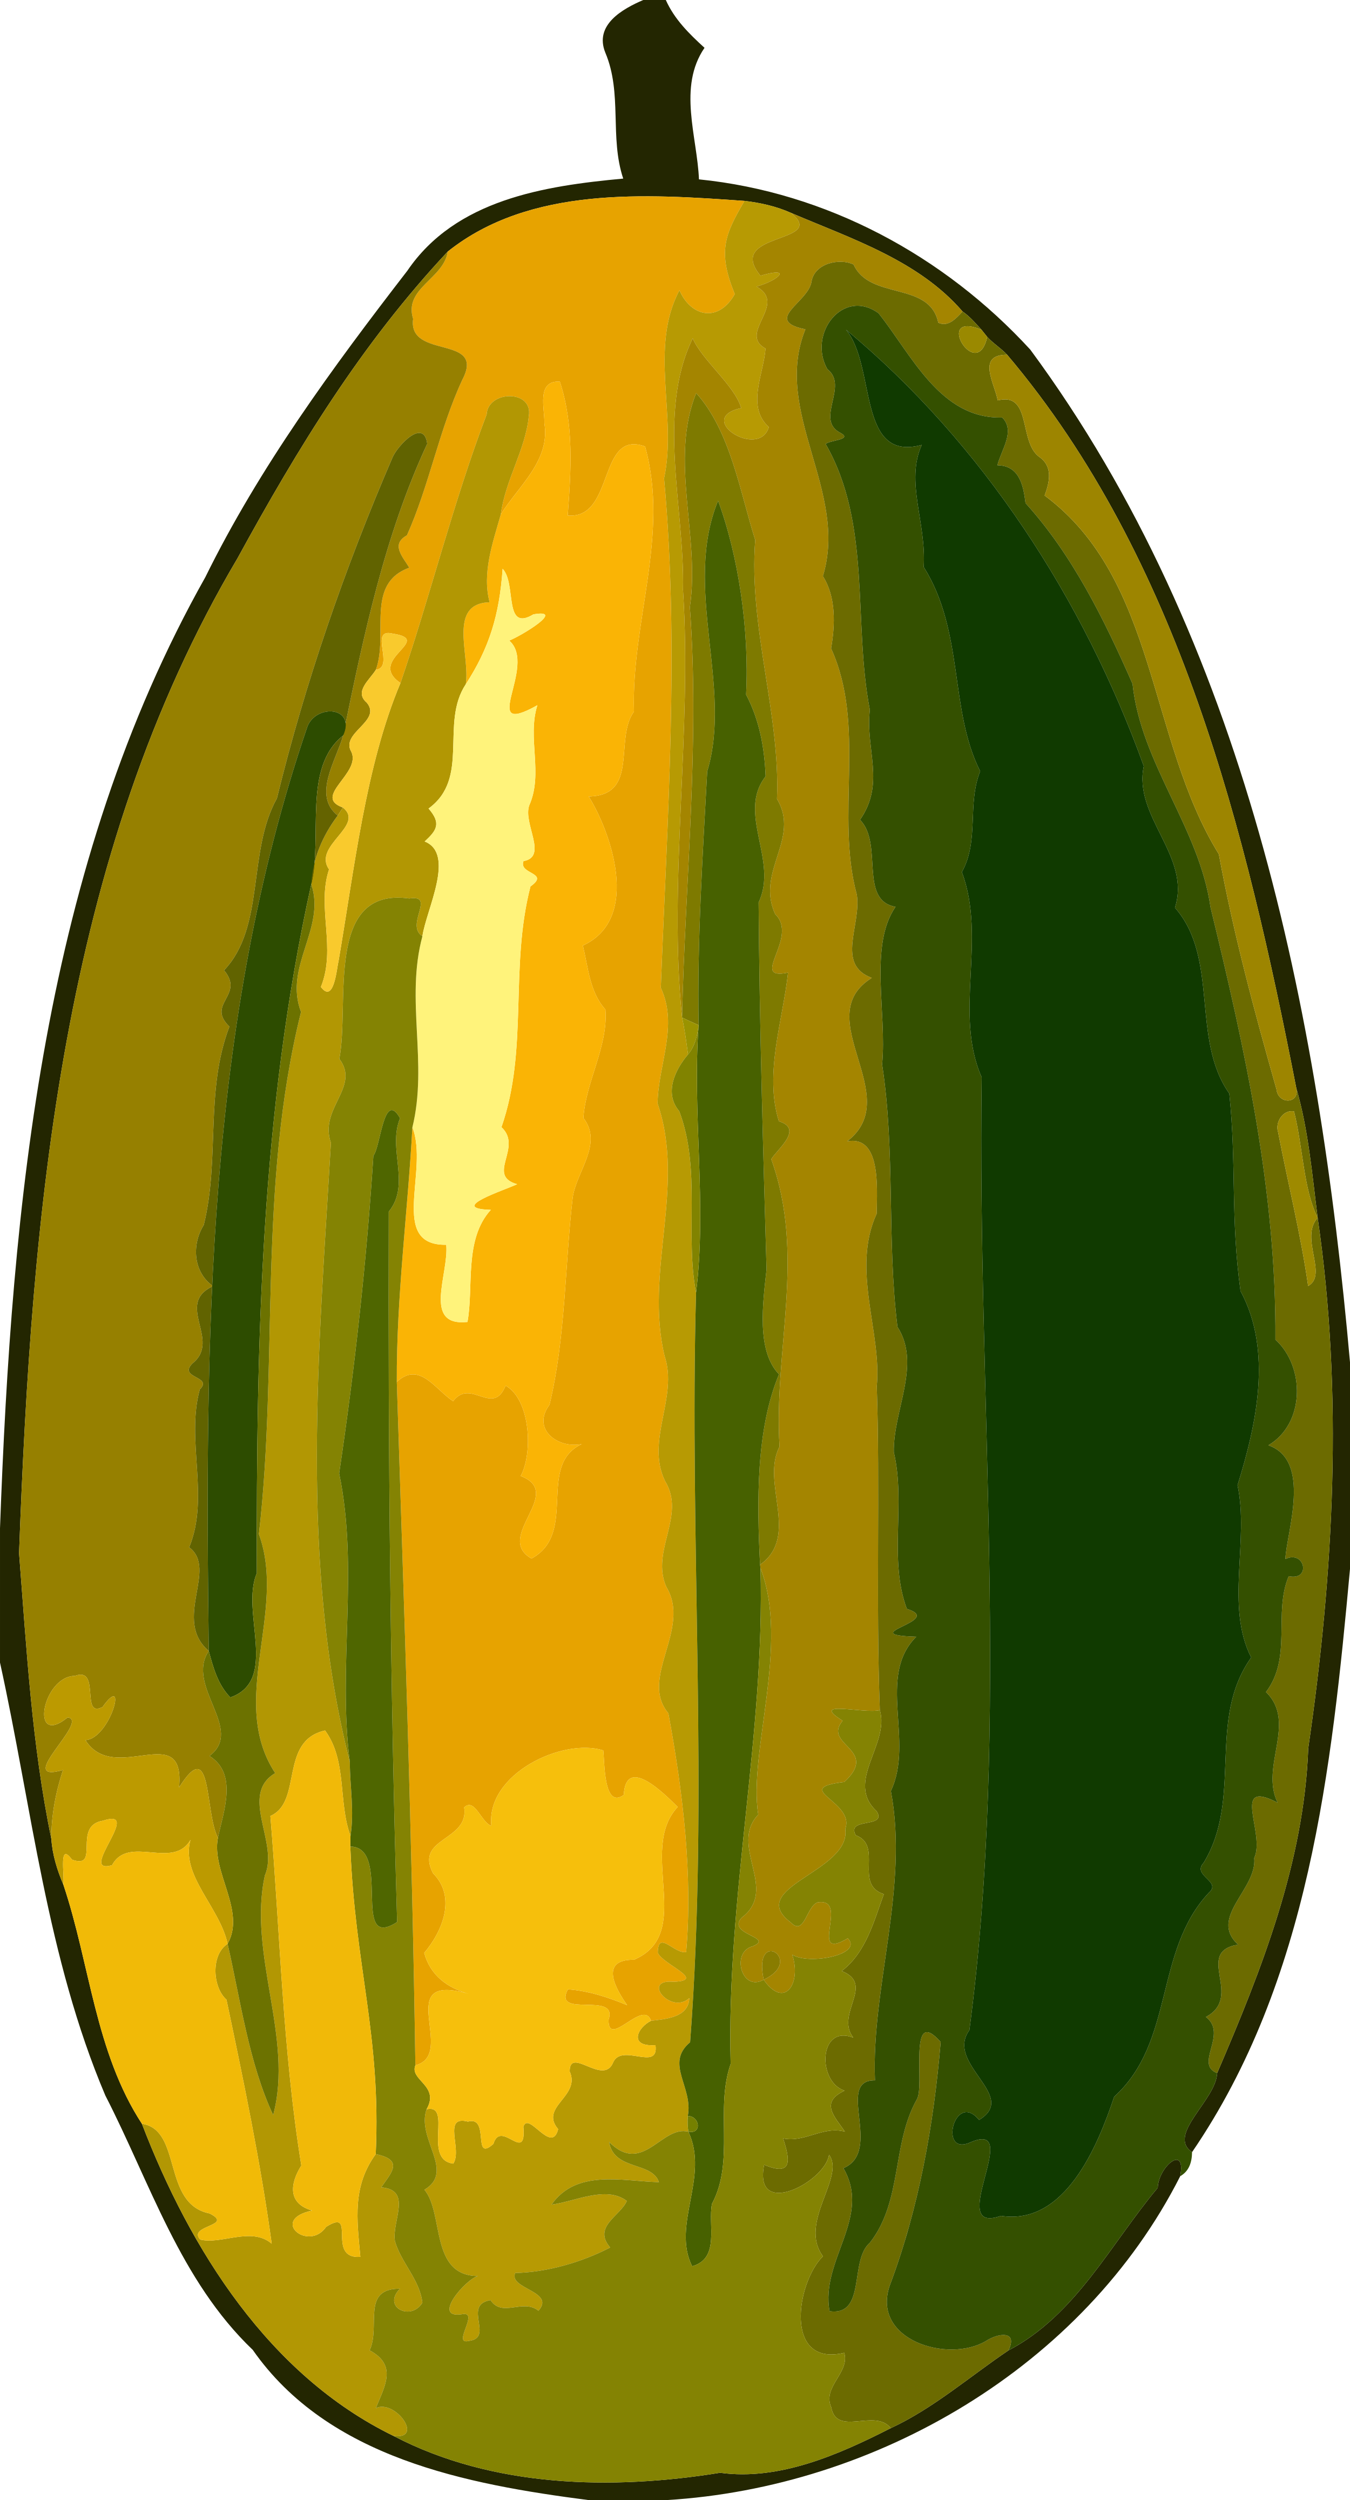
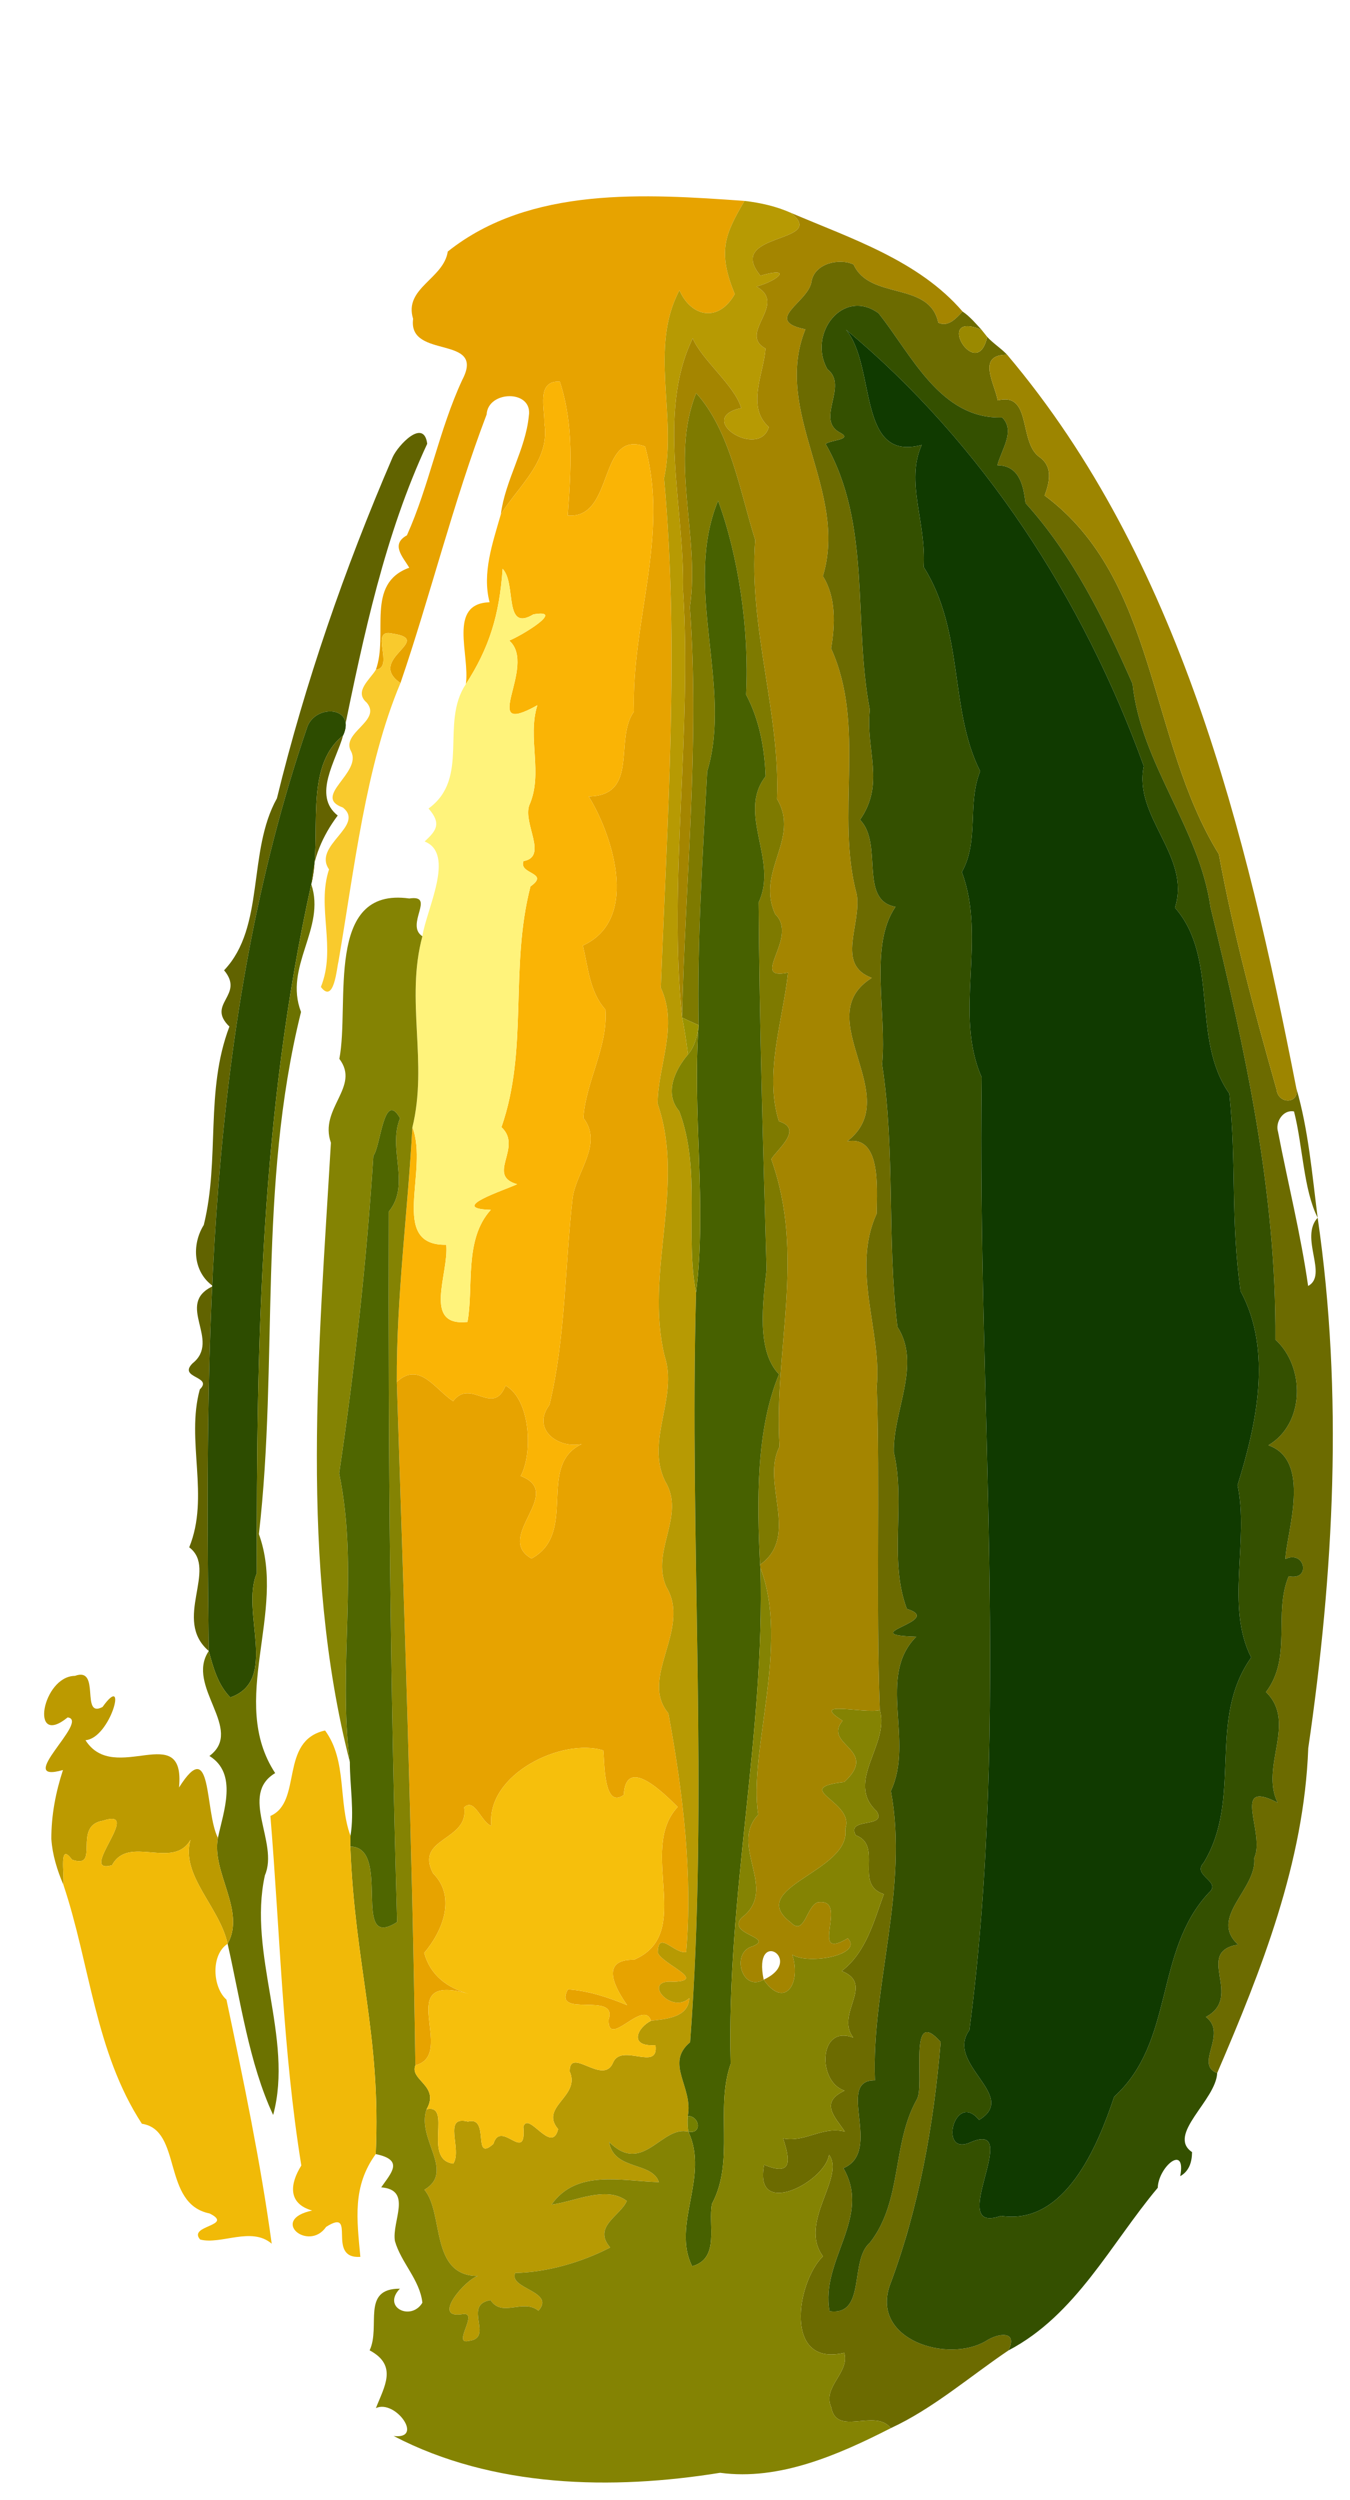
<svg xmlns="http://www.w3.org/2000/svg" width="316pt" height="585pt" version="1.1" viewBox="0 0 316 585">
  <defs>
    <filter id="a" color-interpolation-filters="sRGB">
      <feColorMatrix in="SourceGraphic" result="colormatrix" values="1 0 0 0 0 0 1 0 0 0 0 0 1 0 0 -0.212 -0.715 -0.072 1 0 " />
      <feComposite in="SourceGraphic" in2="colormatrix" k2="1" operator="arithmetic" result="composite" />
      <feGaussianBlur result="blur1" stdDeviation="0.1 0.01" />
      <feGaussianBlur in="composite" result="blur2" stdDeviation="0.01 0.1" />
      <feBlend in="blur2" in2="blur1" mode="darken" result="blend" />
    </filter>
  </defs>
  <g filter="url(#a)">
-     <path d="m150.57 0h5.28c2.02 4.53 5.48 7.92 9.06 11.19-6.29 9.19-1.72 20.75-1.3 30.78 29.84 3 57.39 17.86 77.56 39.85 50.34 68.19 67.52 154.57 74.83 236.95v48.36c-4.29 46.7-9.54 96.37-36.97 136.45-6.01-4.07 5.59-12.1 5.88-18.5 10.42-24.23 20.34-49.32 21.32-76.02 5.99-41.05 8.21-82.91 2.2-124.12-1.28-10.06-2.18-20.7-4.99-30.28-11.76-60.11-27.26-123.83-67.69-171.65-1.44-1.53-3.25-2.63-4.67-4.18-0.34-0.42-1-1.26-1.34-1.68-1.39-1.51-2.72-3.1-4.43-4.26-10.26-11.93-26.05-17.05-40.14-23.07-3.45-1.54-7.16-2.38-10.9-2.81-23.08-1.64-50.19-3.51-69.46 11.85-20.2 21.53-35.17 46.08-49.2 71.74-41.38 69.89-48.19 153.38-51.15 232.81 1.77 22.48 2.96 44.69 7.56 66.9 0.24 3.7 1.37 7.32 2.82 10.71 6.25 18.66 7.41 39.11 18.37 55.92 11.32 29.52 29.8 58.88 58.93 73.06 23.24 12.14 51.2 12.69 76.42 8.61 13.86 1.9 27.81-4.26 39.94-10.44 9.94-4.6 18.42-12.03 27.55-18.19 15.8-8.26 23.96-24.96 34.95-38.06 0.16-4.94 6.71-10.4 5.26-2.71-22.63 44.68-71.3 72.83-120.19 75.79h-18.33c-28.52-3.7-60.9-9.82-78.58-35.15-17.01-16.24-24.02-39.14-34.5-59.51-13.7-32.26-17.19-67.39-24.66-101.31v-31.42c2.77-75.89 10.06-155.08 48.06-222.55 12.64-25.69 29.77-49.04 47.29-71.71 11.33-16.67 32.08-19.85 50.53-21.56-3.24-9.72-0.15-19.89-4.19-29.47-2.64-6.5 4.02-10.23 8.88-12.32z" fill="#232601" />
    <path d="m104.81 58.86c19.27-15.36 46.38-13.49 69.46-11.85-4.67 7.96-6.32 11.88-2.28 21.81-3.84 6.79-10.26 5.3-12.95-0.9-7.19 13.56-0.46 29.49-3.6 44.02 3.62 39.63 0.74 79.4-0.76 119.19 4.16 8.98-0.63 17.95-0.76 27.08 6.66 19.43-3.1 39.37 1.64 59.06 3.24 9.74-4.48 19.7 0.09 29.25 5.03 8.15-3.44 16.35 0.32 24.8 5.96 9.87-6.49 21.27 0.48 29.57 3.46 18.73 5.72 37.9 4.16 55.89-2.91 0.41-6.56-5.31-6.64 0.14 1.16 2.76 11.53 6.49 3.74 6.8-7.74-0.73-0.7 7.79 3.64 3.83-0.19 4.56-5.5 4.87-8.96 5.3-1.78-5.3-10.04 6.69-9.95-0.24 2.36-6.8-13.18-0.17-9.51-7.12 4.79 0.33 9.45 1.87 13.87 3.7-2.51-3.59-6.77-10.71 1.61-10.63 14.36-6.14 0.73-25.56 10.22-35.75-3.26-3.24-12.14-12.1-12.62-2.82-4.76 3.49-4.47-7.82-4.8-10.41-9.55-3.01-27.49 5.53-26.2 17.66-2.4-0.85-3.89-6.67-6.36-4.33 1.22 7.91-11.69 7.01-7.28 15.44 5.47 5.46 2.28 13.49-2.08 18.61 1.44 5.28 5.42 8.2 10.56 9.63-18.47-5.44-2.62 14.12-12.62 16.67-0.79-54.02-2.59-105.54-4.35-159.91 5.31-4.89 8.93 1.72 13.18 4.52 4.14-5.5 9.3 3.73 12.29-3.65 5.82 3.29 6.44 15.77 3.53 21.15 10.52 4-6.37 14.24 2.53 19.32 10.99-5.96 1.11-21.73 11.75-26.78-5.63 1.1-11.78-3.51-7.53-9.21 3.77-15.65 3.58-32.4 5.42-48.47 0.92-6.25 7.17-12.61 2.51-18.64 0.54-8.47 5.82-16.71 5.15-25.37-3.69-4.11-4.03-9.84-5.27-14.97 13.88-6.36 6.33-27.03 1.36-34.88 11.94-0.25 5.89-13.36 10.6-19.88-0.67-20.88 8.36-41.33 2.6-62.02-11.17-4.07-7.02 17.03-18.11 16.16 0.78-10.54 1.5-21.15-1.84-31.33-5.6-0.34-3.5 6.44-3.63 9.72 1.44 8.74-6.04 14.66-10.19 21.33 1.03-7.99 5.78-15.11 6.55-22.98 1.06-6.27-9.59-6.05-9.87-0.39-7.81 20.49-13.33 42.93-20.17 62.84-8.14-5.56 8.09-10.06-1.82-11.56-5.73-1.41 0.6 7.93-3.94 8.45 3.02-8.3-2.55-20.13 7.82-23.87-1.51-2.54-4.42-5.45-0.55-7.58 5.22-11.61 7.53-24.69 12.95-36.36 5.66-10.75-12.79-4.65-11.5-14.29-2.24-7.2 7.17-9.35 8.11-15.75z" fill="#e7a300" />
    <path d="m174.27 47.01c3.74 0.43 7.45 1.27 10.9 2.81 8.85 7.23-15.65 4.4-7.16 14.69 7.45-2.2 4.52 1.03-0.94 2.54 7.45 4.17-4.49 10.87 2.12 14.51-0.43 5.97-4.57 13.58 0.78 18.37-2.28 7.65-17.57-2.01-6.48-4.45-1.48-5.25-9.14-11.15-11.34-16.31-8.51 17.48-1.84 39.85-2.28 58.79 2.17 33.27-3.47 68.3-0.22 100.13 0.64 2.85 1 5.73 1.4 8.64-3.07 3.62-5.65 9.08-2.05 13.28 5.17 13.7 1.3 28.95 3.93 42.45-1.62 58.4 3.03 117.16-1.39 175.41-5.99 5 0.77 10.45-0.54 17.26-0.09 1.23-0.05 2.45 0.13 3.68-6.26-1.61-10.64 10.37-18.57 2.37 1.15 6.8 9.99 4.5 11.69 9.43-8.78-0.26-19.27-3.08-25.16 5.25 5.61-0.73 12.76-4.52 17.63-0.86-1.45 3.48-8.09 6-3.89 10.9-6.76 3.5-14.84 5.8-22.23 5.96-1.64 3.72 9.51 4.26 5.44 8.83-3.66-2.92-8.46 1.69-11.22-2.48-6.68 1.1 0.95 8.85-5.06 9.54-4.15 1.06 2.67-7.06-1.61-6.24-7.29 1.15 0.92-8.27 3.73-8.94-11.32-0.06-7.89-14.61-12.53-20.19 7.29-4.33-1.94-11.86 0.5-18.83 6.18-1.34-1.04 11.8 6.25 12.72 2.19-3.26-2.66-11.41 3.43-9.83 5.26-1.45 0.88 9.77 5.97 5.21 1.75-5.9 7.78 4.91 7.01-4 1.17-3.84 6.61 6.67 8.14 0.55-4.47-5.27 5.35-7.64 2.7-13.5-0.03-5.99 7.81 3.41 10.13-2.01 1.95-4.83 10.8 2.22 9.95-4.14-6.43 0.44-4.19-4.18-1.04-5.7 3.46-0.43 8.77-0.74 8.96-5.3-4.34 3.96-11.38-4.56-3.64-3.83 7.79-0.31-2.58-4.04-3.74-6.8 0.08-5.45 3.73 0.27 6.64-0.14 1.56-17.99-0.7-37.16-4.16-55.89-6.97-8.3 5.48-19.7-0.48-29.57-3.76-8.45 4.71-16.65-0.32-24.8-4.57-9.55 3.15-19.51-0.09-29.25-4.74-19.69 5.02-39.63-1.64-59.06 0.13-9.13 4.92-18.1 0.76-27.08 1.5-39.79 4.38-79.56 0.76-119.19 3.14-14.53-3.59-30.46 3.6-44.02 2.69 6.2 9.11 7.69 12.95 0.9-4.04-9.93-2.39-13.85 2.28-21.81z" fill="#b79a03" />
    <path d="m185.17 49.82c14.09 6.02 29.88 11.14 40.14 23.07-1.43 1.53-3.35 3.76-5.69 2.61-2.04-9.77-16.01-5.18-19.82-13.61-3.23-1.54-9.15-0.34-9.85 4.03-0.7 4.81-11.54 9.04-1.43 11.14-7.83 19.4 10.17 37.82 4.1 57.76 3.11 4.91 2.88 11.33 1.92 16.91 8.27 18.18 0.96 38.98 6.02 57.62 1.11 7.1-5.01 16.33 3.51 19.47-14.87 9.22 8.01 27.73-5.77 38.24 7.89-1.42 7 10.54 6.91 16.93-6.01 13.03 1.25 27.84 0.02 40.38 0.8 23.12-0.23 50.76 0.72 75.78-3.72 0.95-16.73-2.55-8.71 2.49-4.82 5.71 8.72 6.63 0.4 14.32-12.85 1.56 2.61 4.52 0.21 10.99 1.46 10.06-23.65 13.63-12.73 21.91 3.2 3.27 3.65-3.85 6.28-4.73 7.7-1.14-2.51 14.11 7.04 8.42 3.73 3.82-9.11 6.31-12.99 3.83 2.21 6.82-1.87 12.79-6.69 5.85 9.83-4.58-2.63-12.41 0 0-5.22 3-7.71-6.54-2.56-7.82 5.19-2.17-6.17-2.69-2.61-6.68 8.82-6.66-3.08-16.75 3.9-24.13-2.38-14.59 7.42-39.79 0.52-57.67l-0.1-0.8c9.42-6.69 0.11-19.15 4.56-27.63-1.38-23.06 6.18-44.6-1.94-67.27 1.45-2.38 7.6-7.06 1.79-8.86-3.51-11.14 0.95-23.67 2.14-34.78-9.36 1.95 2.67-8.22-3.01-13.69-4.61-9.99 5.99-17.67 0.42-26.95 0.82-19.83-6.69-40.29-5.09-60.59-3.54-11.12-5.78-25.45-13.82-34.38-6.34 15.62 0.98 33.57-1.48 50.07 2.34 31.94-1.11 64.05-1.83 96.04-3.25-31.83 2.39-66.86 0.22-100.13 0.44-18.94-6.23-41.31 2.28-58.79 2.2 5.16 9.86 11.06 11.34 16.31-11.09 2.44 4.2 12.1 6.48 4.45-5.35-4.79-1.21-12.4-0.78-18.37-6.61-3.64 5.33-10.34-2.12-14.51 5.46-1.51 8.39-4.74 0.94-2.54-8.49-10.29 16.01-7.46 7.16-14.69z" fill="#a48500" />
-     <path d="m55.61 130.6c14.03-25.66 29-50.21 49.2-71.74-0.94 6.4-10.35 8.55-8.11 15.75-1.29 9.64 17.16 3.54 11.5 14.29-5.42 11.67-7.73 24.75-12.95 36.36-3.87 2.13-0.96 5.04 0.55 7.58-10.37 3.74-4.8 15.57-7.82 23.87-1.43 2.36-5.16 5.11-2.15 7.69 3.67 4.31-6.17 7.03-3.63 11.45 2.53 5.04-9.24 10.53-1.93 13.11-0.3 0.47-0.92 1.4-1.22 1.87-5.97-4.7-0.35-12.9 1.26-18.72 4.84-23.62 9.79-47.02 19.69-68.27-0.79-6.08-6.82 0.32-8.09 3.13-11.37 26.37-20.55 53.06-27.09 79.84-6.97 12.45-2.69 30.08-12.37 40.23 4.95 5.9-4.31 7.81 1.25 13.17-5.75 15.08-2.19 30.97-6 46.42-2.89 4.65-2.47 11.04 2.16 14.31-9.06 4.2 2.03 12.65-4.8 18.08-3.49 3.5 4.91 2.98 1.71 6.09-3.3 11.95 2.37 25.11-2.48 36.95 6.81 5.12-3.99 16.94 4.58 24.26-5.57 8.24 8.48 18.37 0.15 24.56 6.7 4.14 3.3 12.97 1.99 19.17-3.16-6.21-1.24-24.3-9.1-11.79 1.5-16.12-15.14-0.37-21.9-11.07 5.9-0.45 10.04-16.23 4-7.78-5.26 2.82-0.33-9.54-6.47-7.27-7.65 0.07-10.68 17.02-1.7 9.72 5.33 0.68-12.86 15.64-1.1 12.31-1.71 5.24-2.74 10.58-2.72 16.14-4.6-22.21-5.79-44.42-7.56-66.9 2.96-79.43 9.77-162.92 51.15-232.81z" fill="#968000" />
    <path d="m189.95 65.92c0.7-4.37 6.62-5.57 9.85-4.03 3.81 8.43 17.78 3.84 19.82 13.61 2.34 1.15 4.26-1.08 5.69-2.61 1.71 1.16 3.04 2.75 4.43 4.26-11.46-4.66-1.06 12.69 1.34 1.68 1.42 1.55 3.23 2.65 4.67 4.18-7.22-0.02-2.98 6.57-2.21 10.68 8.01-2.02 4.87 9.6 9.66 13.17 3.32 2.28 2.51 5.86 1.32 9.09 26.43 19.62 24.13 56.99 40.78 83.93 3.44 18.69 8.33 36.8 13.49 55.01 0.41 3.63 5.44 3.44 4.65-0.23 2.81 9.58 3.71 20.22 4.99 30.28-3.33-6.58-3.46-16.72-5.53-24.87-2.53-0.52-4.48 2.51-3.74 4.79 2.31 12.02 5.31 23.91 7.04 36.05 4.74-2.58-2.07-11.26 2.23-15.97 6.01 41.21 3.79 83.07-2.2 124.12-0.98 26.7-10.9 51.79-21.32 76.02-5.46-2.04 2.6-9.13-2.64-13.13 8.96-4.8-2.89-15.12 7.52-16.94-6.97-6.36 4.51-12.97 3.79-20.26 2.71-5.7-5.67-18.74 5.48-12.94-4.19-8.49 4.61-18.72-2.73-25.89 6.2-8.16 1.67-18.42 5.32-27.1 5.3 1.14 3.83-6.21-0.78-4.02 0.26-6.23 6.3-23.01-3.98-26.62 8.6-5.07 8.64-18.35 1.65-24.72 0.24-34.52-7.08-67.81-15.19-101.15-2.64-18.65-16.27-33.53-18.25-52.29-6.59-14.97-14.06-30.17-25.05-42.29-0.53-4.38-1.54-8.79-6.59-8.86 0.85-3.49 4.3-8.02 1.13-11.18-14.54 0.44-21.25-14.79-28.96-24.4-8.31-6.02-16.6 4.83-11.98 13.07 5.17 3.99-3.08 11.9 3.16 14.97 2.77 1.57-2.42 1.63-3.55 2.55 10.82 18.81 6.37 41.64 10.35 62.22-1.07 9.36 3.68 17.15-2.3 25.73 5.53 5.6-0.35 18.82 8.31 20.35-6.27 9.13-1.98 24.74-3.14 36.87 3.14 20.41 1.08 40.95 3.59 61.42 5.67 8.77-1.04 19.61-0.85 29.32 2.85 12.13-1.27 25.09 3.05 36.67 9.17 2.84-12.82 6.02 2.2 6.52-9.31 9.33-0.39 24.33-5.94 36.09 4.26 22.51-4.62 46.13-3.72 67.71-9.41-0.08 2.02 16.59-7.39 20.55 6.7 11.53-5.44 21.51-3.24 33.47 8.67 1.16 4.56-11.9 9.46-16.05 7.65-9.85 5.07-23.02 10.96-33.5 1.98-3.11-2.19-22.24 5.59-13.44-1.61 19.32-5.11 38.96-11.95 57.07-4.27 12.7 13.67 18.12 22.5 12.92 2.81-1.87 7.64-2.6 5.31 2.18-9.13 6.16-17.61 13.59-27.55 18.19-3.68-4.73-12.64 2.1-13.93-4.89-2.14-4.81 4.4-8.07 3.05-12.74-14.26 3.39-11.19-16.47-4.99-22.59-5.86-7.94 5.34-18.55 1.42-23.76-0.84 6.31-17.79 15.23-15.18 2.35 6.59 2.76 6.16-0.91 4.44-6.17 5.05 1.05 9.4-2.99 14.46-1.57-2.21-3.33-6.07-6.84-0.07-9.6-6.45-2.04-6.1-15.62 2.04-12.4-4.34-5.62 5.22-12.44-2.72-15.59 5.73-4.38 7.54-11.66 9.86-17.99-7.1-2.31-0.06-11.35-6.57-13.78-2.35-4.31 7.46-1.53 4.89-5.63-7.48-6.89 3.12-15.59 0.75-23.66-0.95-25.02 0.08-52.66-0.72-75.78 1.23-12.54-6.03-27.35-0.02-40.38 0.09-6.39 0.98-18.35-6.91-16.93 13.78-10.51-9.1-29.02 5.77-38.24-8.52-3.14-2.4-12.37-3.51-19.47-5.06-18.64 2.25-39.44-6.02-57.62 0.96-5.58 1.19-12-1.92-16.91 6.07-19.94-11.93-38.36-4.1-57.76-10.11-2.1 0.73-6.33 1.43-11.14z" fill="#6c6b00" />
    <path d="m193.65 86.36c-4.62-8.24 3.67-19.09 11.98-13.07 7.71 9.61 14.42 24.84 28.96 24.4 3.17 3.16-0.28 7.69-1.13 11.18 5.05 0.07 6.06 4.48 6.59 8.86 10.99 12.12 18.46 27.32 25.05 42.29 1.98 18.76 15.61 33.64 18.25 52.29 8.11 33.34 15.43 66.63 15.19 101.15 6.99 6.37 6.95 19.65-1.65 24.72 10.28 3.61 4.24 20.39 3.98 26.62 4.61-2.19 6.08 5.16 0.78 4.02-3.65 8.68 0.88 18.94-5.32 27.1 7.34 7.17-1.46 17.4 2.73 25.89-11.15-5.8-2.77 7.24-5.48 12.94 0.72 7.29-10.76 13.9-3.79 20.26-10.41 1.82 1.44 12.14-7.52 16.94 5.24 4-2.82 11.09 2.64 13.13-0.29 6.4-11.89 14.43-5.88 18.5-0.03 2.3-0.65 4.43-2.77 5.63 1.45-7.69-5.1-2.23-5.26 2.71-10.99 13.1-19.15 29.8-34.95 38.06 2.33-4.78-2.5-4.05-5.31-2.18-8.83 5.2-26.77-0.22-22.5-12.92 6.84-18.11 10.34-37.75 11.95-57.07-7.78-8.8-3.61 10.33-5.59 13.44-5.89 10.48-3.31 23.65-10.96 33.5-4.9 4.15-0.79 17.21-9.46 16.05-2.2-11.96 9.94-21.94 3.24-33.47 9.41-3.96-2.02-20.63 7.39-20.55-0.9-21.58 7.98-45.2 3.72-67.71 5.55-11.76-3.37-26.76 5.94-36.09-15.02-0.5 6.97-3.68-2.2-6.52-4.32-11.58-0.2-24.54-3.05-36.67-0.19-9.71 6.52-20.55 0.85-29.32-2.51-20.47-0.45-41.01-3.59-61.42 1.16-12.13-3.13-27.74 3.14-36.87-8.66-1.53-2.78-14.75-8.31-20.35 5.98-8.58 1.23-16.37 2.3-25.73-3.98-20.58 0.47-43.41-10.35-62.22 1.13-0.92 6.32-0.98 3.55-2.55-6.24-3.07 2.01-10.98-3.16-14.97m4.36-9.22c7.16 8.44 2.51 31.13 17.75 26.96-3.89 8.71 1.08 17.9 0.46 28.57 9.54 15.15 5.95 33.46 13.22 47.79-3.1 7.75-0.17 16.18-4.29 23.6 5.87 15.71-1.97 33 4.64 48.03-1.04 75.23 6.69 150.42-2.88 222.95-5.78 7.95 11.7 15.36 2.26 21.01-5.71-7.01-9.6 8.68-2.03 5.24 12.72-5.48-6.15 21.93 7.15 17.2 15.02 2.35 22.68-16.43 26.51-27.87 14.23-12.91 9.31-33.99 22.15-47.73 3.14-2.72-4.09-3.96-1.19-7.04 9.22-15.23 0.68-33.3 11.11-48.01-6.1-11.99-0.42-27.48-3.2-40.31 4.41-14.16 8.27-31.42 0.7-45.44-2.37-17.27-0.89-29.39-2.62-46.2-9.04-12.79-2.29-31.61-12.73-43.5 3.88-12-9.82-21.28-7.29-33.12-14.16-39.13-37.74-75.56-69.72-102.13z" fill="#345000" />
    <path d="m231.08 78.83c-2.4 11.01-12.8-6.34-1.34-1.68 0.34 0.42 1 1.26 1.34 1.68z" fill="#9a8900" />
    <path d="m198.01 77.14c31.98 26.57 55.56 63 69.72 102.13-2.53 11.84 11.17 21.12 7.29 33.12 10.44 11.89 3.69 30.71 12.73 43.5 1.73 16.81 0.25 28.93 2.62 46.2 7.57 14.02 3.71 31.28-0.7 45.44 2.78 12.83-2.9 28.32 3.2 40.31-10.43 14.71-1.89 32.78-11.11 48.01-2.9 3.08 4.33 4.32 1.19 7.04-12.84 13.74-7.92 34.82-22.15 47.73-3.83 11.44-11.49 30.22-26.51 27.87-13.3 4.73 5.57-22.68-7.15-17.2-7.57 3.44-3.68-12.25 2.03-5.24 9.44-5.65-8.04-13.06-2.26-21.01 9.57-72.53 1.84-147.72 2.88-222.95-6.61-15.03 1.23-32.32-4.64-48.03 4.12-7.42 1.19-15.85 4.29-23.6-7.27-14.33-3.68-32.64-13.22-47.79 0.62-10.67-4.35-19.86-0.46-28.57-15.24 4.17-10.59-18.52-17.75-26.96z" fill="#103a00" />
    <path d="m233.54 93.69c-0.77-4.11-5.01-10.7 2.21-10.68 40.43 47.82 55.93 111.54 67.69 171.65 0.79 3.67-4.24 3.86-4.65 0.23-5.16-18.21-10.05-36.32-13.49-55.01-16.65-26.94-14.35-64.31-40.78-83.93 1.19-3.23 2-6.81-1.32-9.09-4.79-3.57-1.65-15.19-9.66-13.17z" fill="#9d8500" />
    <path d="m127.42 99.02c0.13-3.28-1.97-10.06 3.63-9.72 3.34 10.18 2.62 20.79 1.84 31.33 11.09 0.87 6.94-20.23 18.11-16.16 5.76 20.69-3.27 41.14-2.6 62.02-4.71 6.52 1.34 19.63-10.6 19.88 4.97 7.85 12.52 28.52-1.36 34.88 1.24 5.13 1.58 10.86 5.27 14.97 0.67 8.66-4.61 16.9-5.15 25.37 4.66 6.03-1.59 12.39-2.51 18.64-1.84 16.07-1.65 32.82-5.42 48.47-4.25 5.7 1.9 10.31 7.53 9.21-10.64 5.05-0.76 20.82-11.75 26.78-8.9-5.08 7.99-15.32-2.53-19.32 2.91-5.38 2.29-17.86-3.53-21.15-2.99 7.38-8.15-1.85-12.29 3.65-4.25-2.8-7.87-9.41-13.18-4.52-0.1-19.9 2.57-39.84 3.65-59.57 3.95 10.14-5.66 27.71 7.92 27.49 0.66 6.81-5.67 19.2 4.97 18.06 1.52-8.17-0.88-19.27 5.47-26.24-10.34-0.3 3.25-4.59 6.16-6-7.38-2.05 1.44-8.59-3.67-13.34 6.38-18.33 1.85-37.08 6.79-56.33 4.67-3.3-2.85-2.78-1.63-5.93 5.82-1.01-0.19-8.8 1.35-13.05 3.34-7.54-0.54-15.71 1.9-23.43-14.17 7.93 0.18-9.21-6.59-15.12 2.87-1.13 13.34-7.47 5.66-6.14-7.08 4.28-3.88-7.18-7.21-10.66-0.76 10.94-3.18 18.58-8.61 26.99 1.01-6.92-4.31-18.84 5.56-19.16-1.8-6.81 0.72-13.86 2.63-20.57 4.15-6.67 11.63-12.59 10.19-21.33z" fill="#fab405" />
    <path d="m161.48 142.05c2.46-16.5-4.86-34.45 1.48-50.07 8.04 8.93 10.28 23.26 13.82 34.38-1.6 20.3 5.91 40.76 5.09 60.59 5.57 9.28-5.03 16.96-0.42 26.95 5.68 5.47-6.35 15.64 3.01 13.69-1.19 11.11-5.65 23.64-2.14 34.78 5.81 1.8-0.34 6.48-1.79 8.86 8.12 22.67 0.56 44.21 1.94 67.27-4.45 8.48 4.86 20.94-4.56 27.63-0.75-14.76-0.97-31.56 4.43-44.55-5.32-5.53-3.78-16.64-2.91-24.56-0.82-28.63-1.65-57.14-1.86-85.88 4.69-9.77-5.15-20.8 1.64-29.49-0.25-6.54-1.43-13.18-4.57-19.11 0.79-15.15-1.84-32.67-6.56-45.37-8.32 20.31 3.48 43.48-2.54 63.33-1.04 19.39-2.36 39.43-2.01 59.38-1.3-0.58-2.61-1.16-3.88-1.79 0.72-31.99 4.17-64.1 1.83-96.04z" fill="#7e7a00" />
-     <path d="m113.91 96.98c0.28-5.66 10.93-5.88 9.87 0.39-0.77 7.87-5.52 14.99-6.55 22.98-1.91 6.71-4.43 13.76-2.63 20.57-9.87 0.32-4.55 12.24-5.56 19.16-6.11 9.19 1.11 21.95-8.73 29.11 3.09 3.54 1.83 5.17-0.91 7.71 7.28 2.9 0.37 15.94-0.53 22.18-4.14-2.67 3.27-9.8-3.06-8.84-19.95-2.8-13.88 24.71-16.38 37.52 5.01 6.59-4.83 11.57-1.97 19.63-2.82 48.28-7.43 98.54 4.43 144.92 0.01 5.73 1.08 11.54 0.15 17.26-2.93-7.97-0.73-17.54-5.95-24.65-10.81 2.41-5.18 16.69-12.8 20 2.27 27.4 2.88 54.81 7.24 81.79-2.66 4.26-3.24 8.88 2.53 10.54-10.11 2.14-0.84 9.78 3.28 3.82 7.41-4.71-0.17 7.57 8.01 7.02-0.81-8.85-1.9-16.47 3.6-24.05 6.7 1.37 3.62 4.39 1.28 7.78 7.4 0.59 2.44 7.94 3.21 12.56 1.45 5.1 5.81 9.01 6.43 14.43-2.62 4.38-9.52 1.11-5.26-3.28-9.13-0.03-4.45 8.81-7.09 14.43 6.68 3.57 3.39 8.55 1.47 13.52 4.53-2.13 11.39 7.41 4.15 6.52-29.13-14.18-47.61-43.54-58.93-73.06 9.54 1.43 4.62 18.74 15.85 20.99 5.88 2.95-5.2 2.74-2.21 6.1 4.87 1.28 12.02-3.1 16.75 0.98-2.55-18.83-6.7-38.7-10.59-57.11-3.23-2.84-3.73-10.47 0.27-13.07 3.02 13.28 5 27.96 10.66 40.06 4.86-17.95-6-37.69-1.93-56.1 3.32-7.61-6.11-18.81 2.4-23.9-11.1-16.95 2.81-37.73-3.81-55.92 4.63-40.22-0.32-81.11 9.86-122.18-4.09-10.65 5.88-19.56 2.4-29.88 0.3-5.95 2.66-11.39 6.19-16.08 0.3-0.47 0.92-1.4 1.22-1.87 5.29 4.26-7.16 8.9-3.25 14.47-2.95 8.83 1.77 18.41-1.91 27.51 3.1 4.14 3.74-4.63 4.1-5.85 3.73-21.68 6.36-45.88 14.53-65.27 6.84-19.91 12.36-42.35 20.17-62.84z" fill="#b29703" />
    <path d="m91.91 106.97c1.27-2.81 7.3-9.21 8.09-3.13-9.9 21.25-14.85 44.65-19.69 68.27 3.08-6.76-6.26-7.45-8.35-2.1-23.76 69.4-23.99 143.77-23.09 216.31-8.57-7.32 2.23-19.14-4.58-24.26 4.85-11.84-0.82-25 2.48-36.95 3.2-3.11-5.2-2.59-1.71-6.09 6.83-5.43-4.26-13.88 4.8-18.08-4.63-3.27-5.05-9.66-2.16-14.31 3.81-15.45 0.25-31.34 6-46.42-5.56-5.36 3.7-7.27-1.25-13.17 9.68-10.15 5.4-27.78 12.37-40.23 6.54-26.78 15.72-53.47 27.09-79.84z" fill="#616300" />
    <path d="m165.54 180.5c6.02-19.85-5.78-43.02 2.54-63.33 4.72 12.7 7.35 30.22 6.56 45.37 3.14 5.93 4.32 12.57 4.57 19.11-6.79 8.69 3.05 19.72-1.64 29.49 0.21 28.74 1.04 57.25 1.86 85.88-0.87 7.92-2.41 19.03 2.91 24.56-5.4 12.99-5.18 29.79-4.43 44.55l0.1 0.8c1.07 38.94-8.01 76.95-6.98 115.99-3.7 10.64 1.01 22.63-4.37 32.74-1 4.95 1.94 12.78-4.64 14.62-4.87-9.64 4.09-20.97-0.89-31.47 3.27 0.61 2.65-3.7-0.13-3.68 1.31-6.81-5.45-12.26 0.54-17.26 4.42-58.25-0.23-117.01 1.39-175.41 2.58-20.64-0.93-42.07 0.6-62.58-0.35-19.95 0.97-39.99 2.01-59.38z" fill="#476100" />
    <path d="m109.04 160.08c5.43-8.41 7.85-16.05 8.61-26.99 3.33 3.48 0.13 14.94 7.21 10.66 7.68-1.33-2.79 5.01-5.66 6.14 6.77 5.91-7.58 23.05 6.59 15.12-2.44 7.72 1.44 15.89-1.9 23.43-1.54 4.25 4.47 12.04-1.35 13.05-1.22 3.15 6.3 2.63 1.63 5.93-4.94 19.25-0.41 38-6.79 56.33 5.11 4.75-3.71 11.29 3.67 13.34-2.91 1.41-16.5 5.7-6.16 6-6.35 6.97-3.95 18.07-5.47 26.24-10.64 1.14-4.31-11.25-4.97-18.06-13.58 0.22-3.97-17.35-7.92-27.49 3.69-15.06-1.67-29.83 2.34-44.7 0.9-6.24 7.81-19.28 0.53-22.18 2.74-2.54 4-4.17 0.91-7.71 9.84-7.16 2.62-19.92 8.73-29.11z" fill="#fff37b" />
    <path d="m87.98 156.71c4.54-0.52-1.79-9.86 3.94-8.45 9.91 1.5-6.32 6 1.82 11.56-8.17 19.39-10.8 43.59-14.53 65.27-0.36 1.22-1 9.99-4.1 5.85 3.68-9.1-1.04-18.68 1.91-27.51-3.91-5.57 8.54-10.21 3.25-14.47-7.31-2.58 4.46-8.07 1.93-13.11-2.54-4.42 7.3-7.14 3.63-11.45-3.01-2.58 0.72-5.33 2.15-7.69z" fill="#f9ca2d" />
    <path d="m71.96 170.01c2.09-5.35 11.43-4.66 8.35 2.1-9.51 7.54-4.73 23.67-7.45 34.8-11.83 53.22-12.86 107.1-12.74 161.21-3.91 8.99 5.26 25.03-6.2 29.06-2.92-2.96-4-6.98-5.05-10.86-0.9-72.54-0.67-146.91 23.09-216.31z" fill="#2d4c00" />
    <path d="m72.86 206.91c2.72-11.13-2.06-27.26 7.45-34.8-1.61 5.82-7.23 14.02-1.26 18.72-3.53 4.69-5.89 10.13-6.19 16.08z" fill="#646300" />
    <path d="m60.12 368.12c-0.12-54.11 0.91-107.99 12.74-161.21 3.48 10.32-6.49 19.23-2.4 29.88-10.18 41.07-5.23 81.96-9.86 122.18 6.62 18.19-7.29 38.97 3.81 55.92-8.51 5.09 0.92 16.29-2.4 23.9-4.07 18.41 6.79 38.15 1.93 56.1-5.66-12.1-7.64-26.78-10.66-40.06 4.34-7.69-3.85-16.8-2.27-24.78 1.31-6.2 4.71-15.03-1.99-19.17 8.33-6.19-5.72-16.32-0.15-24.56 1.05 3.88 2.13 7.9 5.05 10.86 11.46-4.03 2.29-20.07 6.2-29.06z" fill="#6c7200" />
    <path d="m79.43 247.76c2.5-12.81-3.57-40.32 16.38-37.52 6.33-0.96-1.08 6.17 3.06 8.84-4.01 14.87 1.35 29.64-2.34 44.7-1.08 19.73-3.75 39.67-3.65 59.57 1.76 54.37 3.56 105.89 4.35 159.91-1.43 3.52 5.8 4.74 2.62 10.29-2.44 6.97 6.79 14.5-0.5 18.83 4.64 5.58 1.21 20.13 12.53 20.19-2.81 0.67-11.02 10.09-3.73 8.94 4.28-0.82-2.54 7.3 1.61 6.24 6.01-0.69-1.62-8.44 5.06-9.54 2.76 4.17 7.56-0.44 11.22 2.48 4.07-4.57-7.08-5.11-5.44-8.83 7.39-0.16 15.47-2.46 22.23-5.96-4.2-4.9 2.44-7.42 3.89-10.9-4.87-3.66-12.02 0.13-17.63 0.86 5.89-8.33 16.38-5.51 25.16-5.25-1.7-4.93-10.54-2.63-11.69-9.43 7.93 8 12.31-3.98 18.57-2.37 4.98 10.5-3.98 21.83 0.89 31.47 6.58-1.84 3.64-9.67 4.64-14.62 5.38-10.11 0.67-22.1 4.37-32.74-1.03-39.04 8.05-77.05 6.98-115.99 6.9 17.88-2.9 43.08-0.52 57.67-6.98 7.38 4.92 17.47-3.9 24.13-3.56 3.99 7.8 4.51 2.61 6.68-5.15 1.28-2.66 10.82 2.56 7.82 4.82 6.94 8.9 0.97 6.69-5.85 3.88 2.48 16.72-0.01 12.99-3.83-9.55 5.69 0.66-9.56-7.04-8.42-2.63 0.88-3.08 8-6.28 4.73-10.92-8.28 14.19-11.85 12.73-21.91 2.4-6.47-13.06-9.43-0.21-10.99 8.32-7.69-5.22-8.61-0.4-14.32-8.02-5.04 4.99-1.54 8.71-2.49 2.37 8.07-8.23 16.77-0.75 23.66 2.57 4.1-7.24 1.32-4.89 5.63 6.51 2.43-0.53 11.47 6.57 13.78-2.32 6.33-4.13 13.61-9.86 17.99 7.94 3.15-1.62 9.97 2.72 15.59-8.14-3.22-8.49 10.36-2.04 12.4-6 2.76-2.14 6.27 0.07 9.6-5.06-1.42-9.41 2.62-14.46 1.57 1.72 5.26 2.15 8.93-4.44 6.17-2.61 12.88 14.34 3.96 15.18-2.35 3.92 5.21-7.28 15.82-1.42 23.76-6.2 6.12-9.27 25.98 4.99 22.59 1.35 4.67-5.19 7.93-3.05 12.74 1.29 6.99 10.25 0.16 13.93 4.89-12.13 6.18-26.08 12.34-39.94 10.44-25.22 4.08-53.18 3.53-76.42-8.61 7.24 0.89 0.38-8.65-4.15-6.52 1.92-4.97 5.21-9.95-1.47-13.52 2.64-5.62-2.04-14.46 7.09-14.43-4.26 4.39 2.64 7.66 5.26 3.28-0.62-5.42-4.98-9.33-6.43-14.43-0.77-4.62 4.19-11.97-3.21-12.56 2.34-3.39 5.42-6.41-1.28-7.78 1.27-27.91-4.87-43.88-5.95-71.97 9.86 0.16-0.03 24.8 10.96 17.66-1.6-54.23-2.13-111.1-1.97-166.21 5.24-6.45-0.33-14.61 2.65-21.86-3.82-6.82-4.55 6.79-6.24 8.77-1.58 24.67-4.35 49.75-8.01 74.33 4.67 22.49-0.39 45.08 2.5 67.55-11.86-46.38-7.25-96.64-4.43-144.92-2.86-8.06 6.98-13.04 1.97-19.63z" fill="#848303" />
    <path d="m159.65 238.09c1.27 0.63 2.58 1.21 3.88 1.79-0.31 2.43-0.84 4.94-2.48 6.85-0.4-2.91-0.76-5.79-1.4-8.64z" fill="#9a9300" />
    <path d="m163.53 239.88c-1.53 20.51 1.98 41.94-0.6 62.58-2.63-13.5 1.24-28.75-3.93-42.45-3.6-4.2-1.02-9.66 2.05-13.28 1.64-1.91 2.17-4.42 2.48-6.85z" fill="#818300" />
    <path d="m87.4 270.43c1.69-1.98 2.42-15.59 6.24-8.77-2.98 7.25 2.59 15.41-2.65 21.86-0.16 55.11 0.37 111.98 1.97 166.21-10.99 7.14-1.1-17.5-10.96-17.66 0.01-0.62 0.03-1.87 0.04-2.5 0.93-5.72-0.14-11.53-0.15-17.26-2.89-22.47 2.17-45.06-2.5-67.55 3.66-24.58 6.43-49.66 8.01-74.33z" fill="#4f6600" />
-     <path d="m299.16 264.86c-0.74-2.28 1.21-5.31 3.74-4.79 2.07 8.15 2.2 18.29 5.53 24.87-4.3 4.71 2.51 13.39-2.23 15.97-1.73-12.14-4.73-24.03-7.04-36.05z" fill="#9e8a00" />
    <path d="m17.54 392.14c6.14-2.27 1.21 10.09 6.47 7.27 6.04-8.45 1.9 7.33-4 7.78 6.76 10.7 23.4-5.05 21.9 11.07 7.86-12.51 5.94 5.58 9.1 11.79-1.58 7.98 6.61 17.09 2.27 24.78-1.89-8.66-11.07-16.04-8.69-24.33-4.08 7.12-14.48-1.28-18.36 5.94-8.36 2.37 7.54-13.64-2.13-10.41-7.29 1.15-0.45 11.52-7.25 9.11-3.15-4.31-1.73 3.35-2.01 5.88-1.45-3.39-2.58-7.01-2.82-10.71-0.02-5.56 1.01-10.9 2.72-16.14-11.76 3.33 6.43-11.63 1.1-12.31-8.98 7.3-5.95-9.65 1.7-9.72z" fill="#bc9a00" />
    <path d="m63.29 424.92c7.62-3.31 1.99-17.59 12.8-20 5.22 7.11 3.02 16.68 5.95 24.65-0.01 0.63-0.03 1.88-0.04 2.5 1.08 28.09 7.22 44.06 5.95 71.97-5.5 7.58-4.41 15.2-3.6 24.05-8.18 0.55-0.6-11.73-8.01-7.02-4.12 5.96-13.39-1.68-3.28-3.82-5.77-1.66-5.19-6.28-2.53-10.54-4.36-26.98-4.97-54.39-7.24-81.79z" fill="#f1b908" />
    <path d="m115.01 427.24c-1.29-12.13 16.65-20.67 26.2-17.66 0.33 2.59 0.04 13.9 4.8 10.41 0.48-9.28 9.36-0.42 12.62 2.82-9.49 10.19 4.14 29.61-10.22 35.75-8.38-0.08-4.12 7.04-1.61 10.63-4.42-1.83-9.08-3.37-13.87-3.7-3.67 6.95 11.87 0.32 9.51 7.12-0.09 6.93 8.17-5.06 9.95 0.24-3.15 1.52-5.39 6.14 1.04 5.7 0.85 6.36-8-0.69-9.95 4.14-2.32 5.42-10.16-3.98-10.13 2.01 2.65 5.86-7.17 8.23-2.7 13.5-1.53 6.12-6.97-4.39-8.14-0.55 0.77 8.91-5.26-1.9-7.01 4-5.09 4.56-0.71-6.66-5.97-5.21-6.09-1.58-1.24 6.57-3.43 9.83-7.29-0.92-0.07-14.06-6.25-12.72 3.18-5.55-4.05-6.77-2.62-10.29 10-2.55-5.85-22.11 12.62-16.67-5.14-1.43-9.12-4.35-10.56-9.63 4.36-5.12 7.55-13.15 2.08-18.61-4.41-8.43 8.5-7.53 7.28-15.44 2.47-2.34 3.96 3.48 6.36 4.33z" fill="#f6bf0c" />
    <path d="m24.1 426.03c9.67-3.23-6.23 12.78 2.13 10.41 3.88-7.22 14.28 1.18 18.36-5.94-2.38 8.29 6.8 15.67 8.69 24.33-4 2.6-3.5 10.23-0.27 13.07 3.89 18.41 8.04 38.28 10.59 57.11-4.73-4.08-11.88 0.3-16.75-0.98-2.99-3.36 8.09-3.15 2.21-6.1-11.23-2.25-6.31-19.56-15.85-20.99-10.96-16.81-12.12-37.26-18.37-55.92 0.28-2.53-1.14-10.19 2.01-5.88 6.8 2.41-0.04-7.96 7.25-9.11z" fill="#f1ba07" />
-     <path d="m178.76 463.23c9.83-4.58-2.63-12.41 0 0z" fill="#897c00" />
    <path d="m161 495.13c2.78-0.02 3.4 4.29 0.13 3.68-0.18-1.23-0.22-2.45-0.13-3.68z" fill="#758000" />
  </g>
</svg>